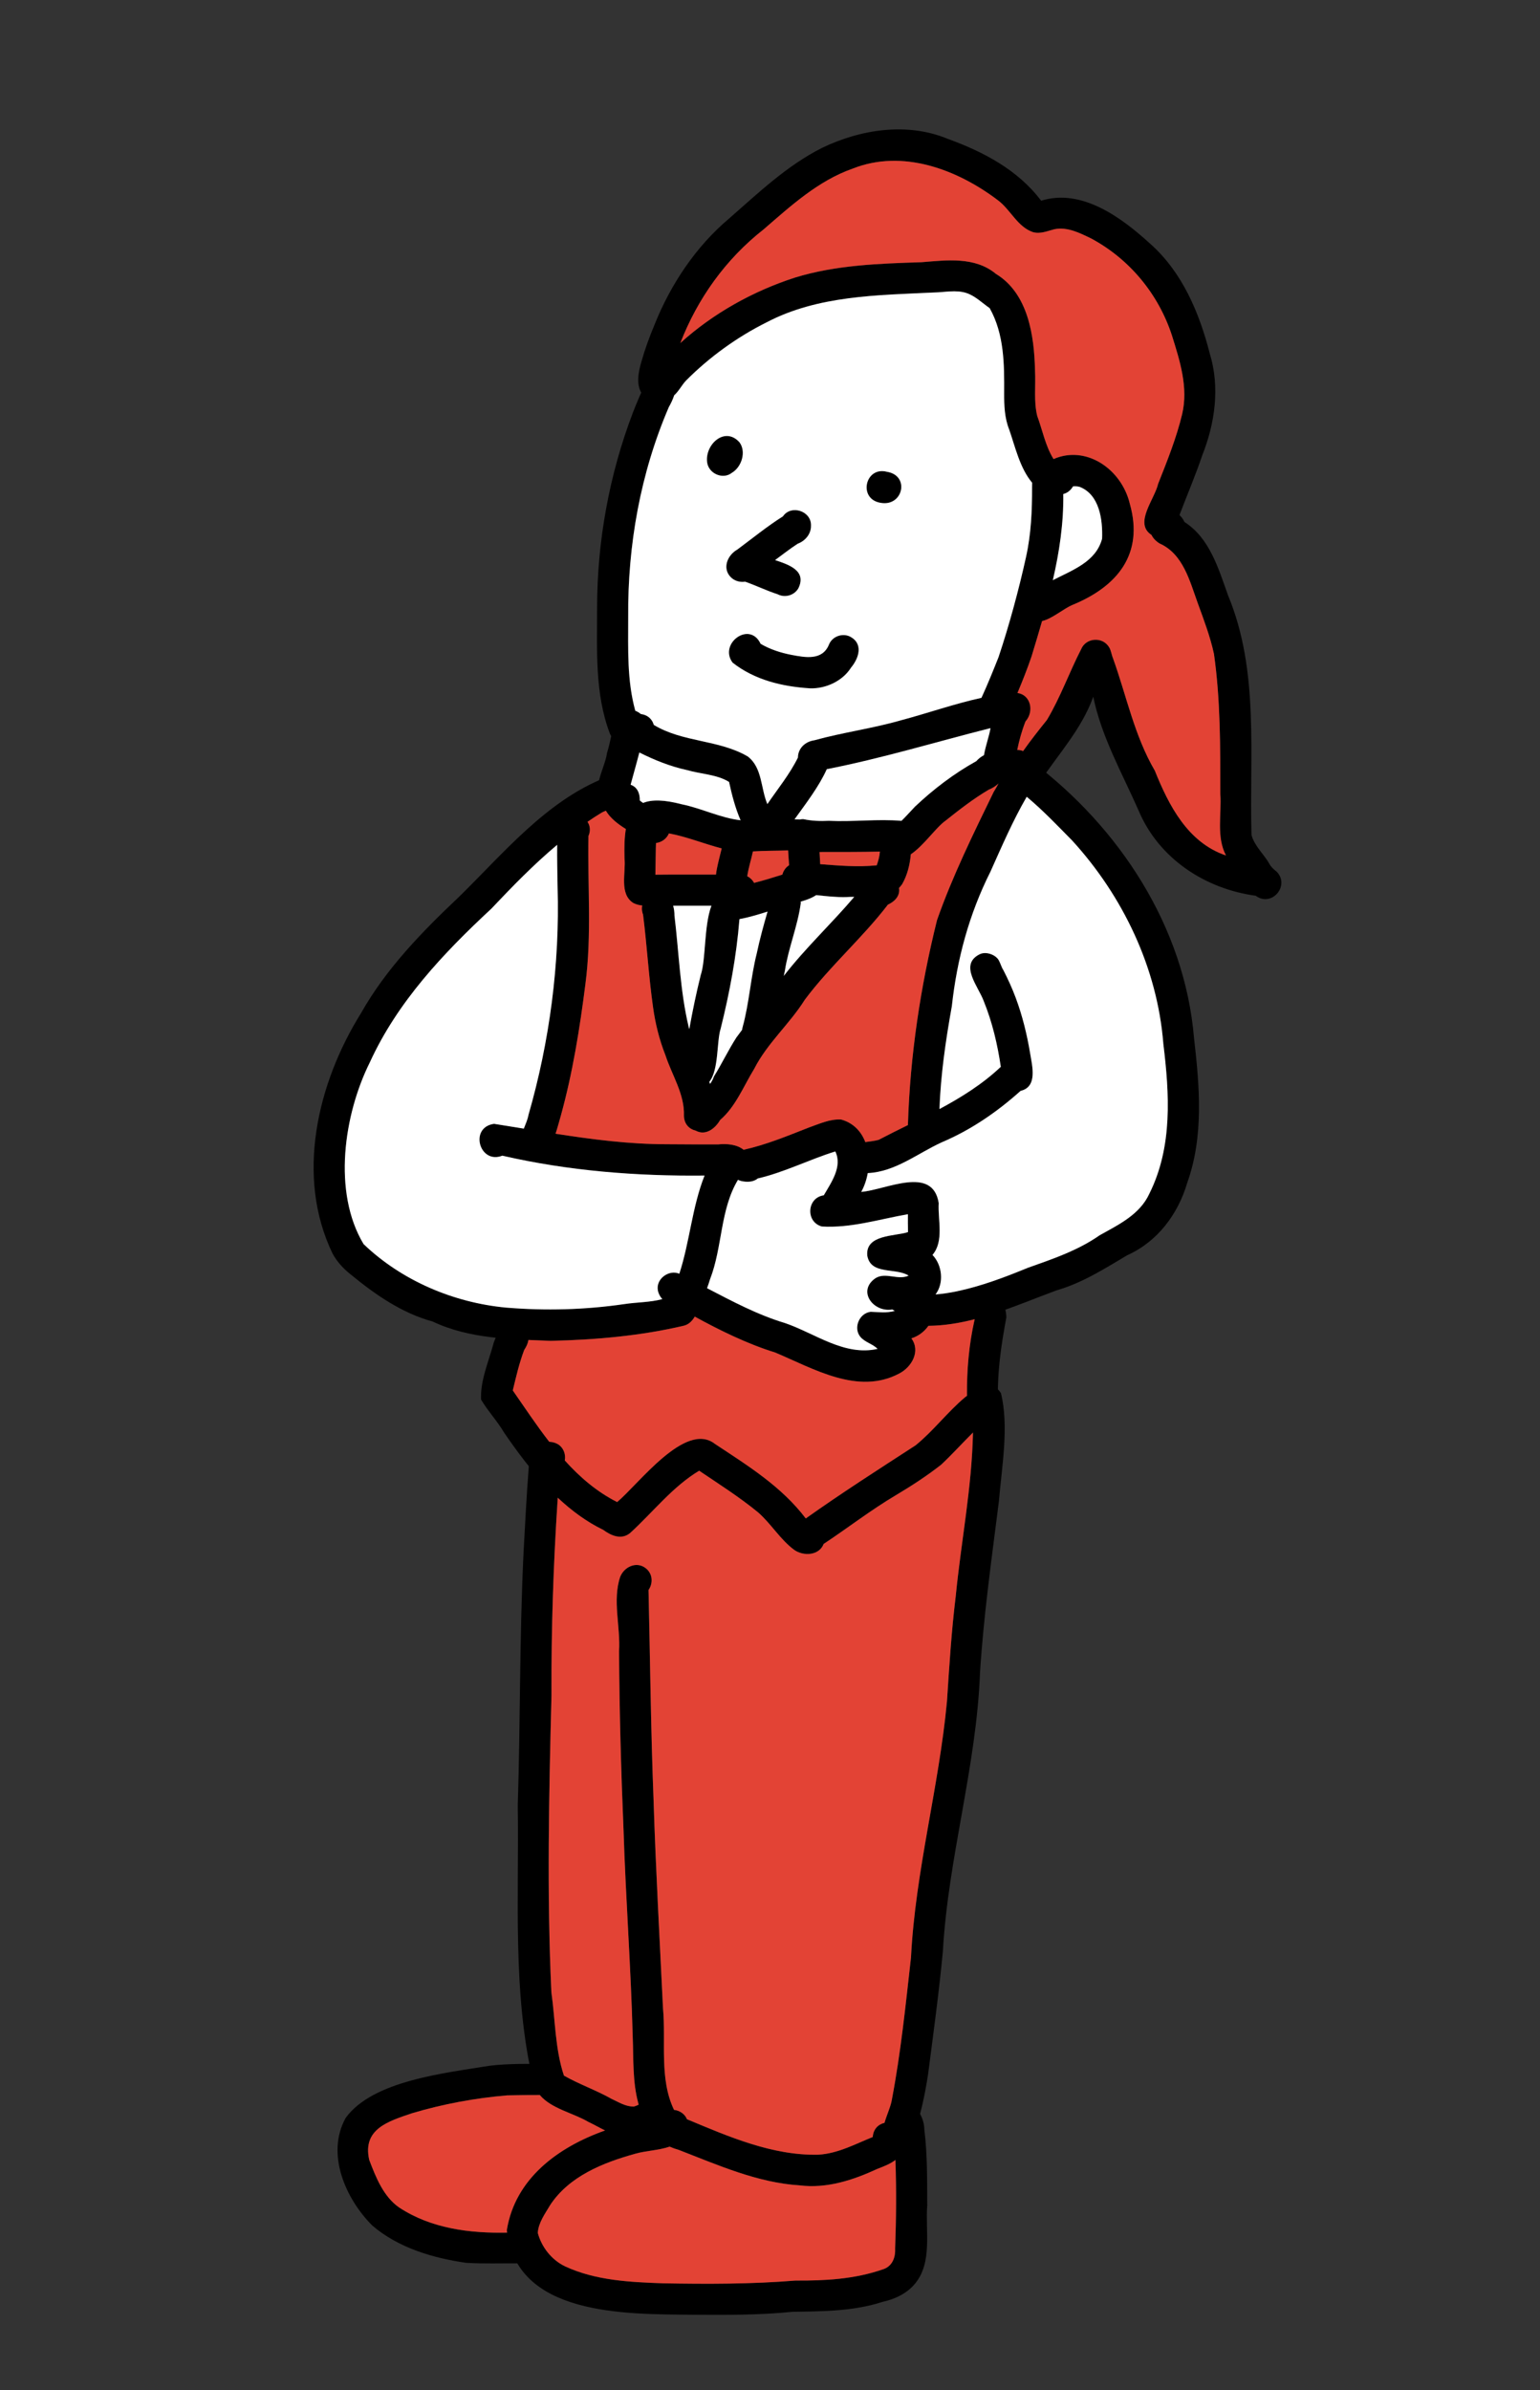
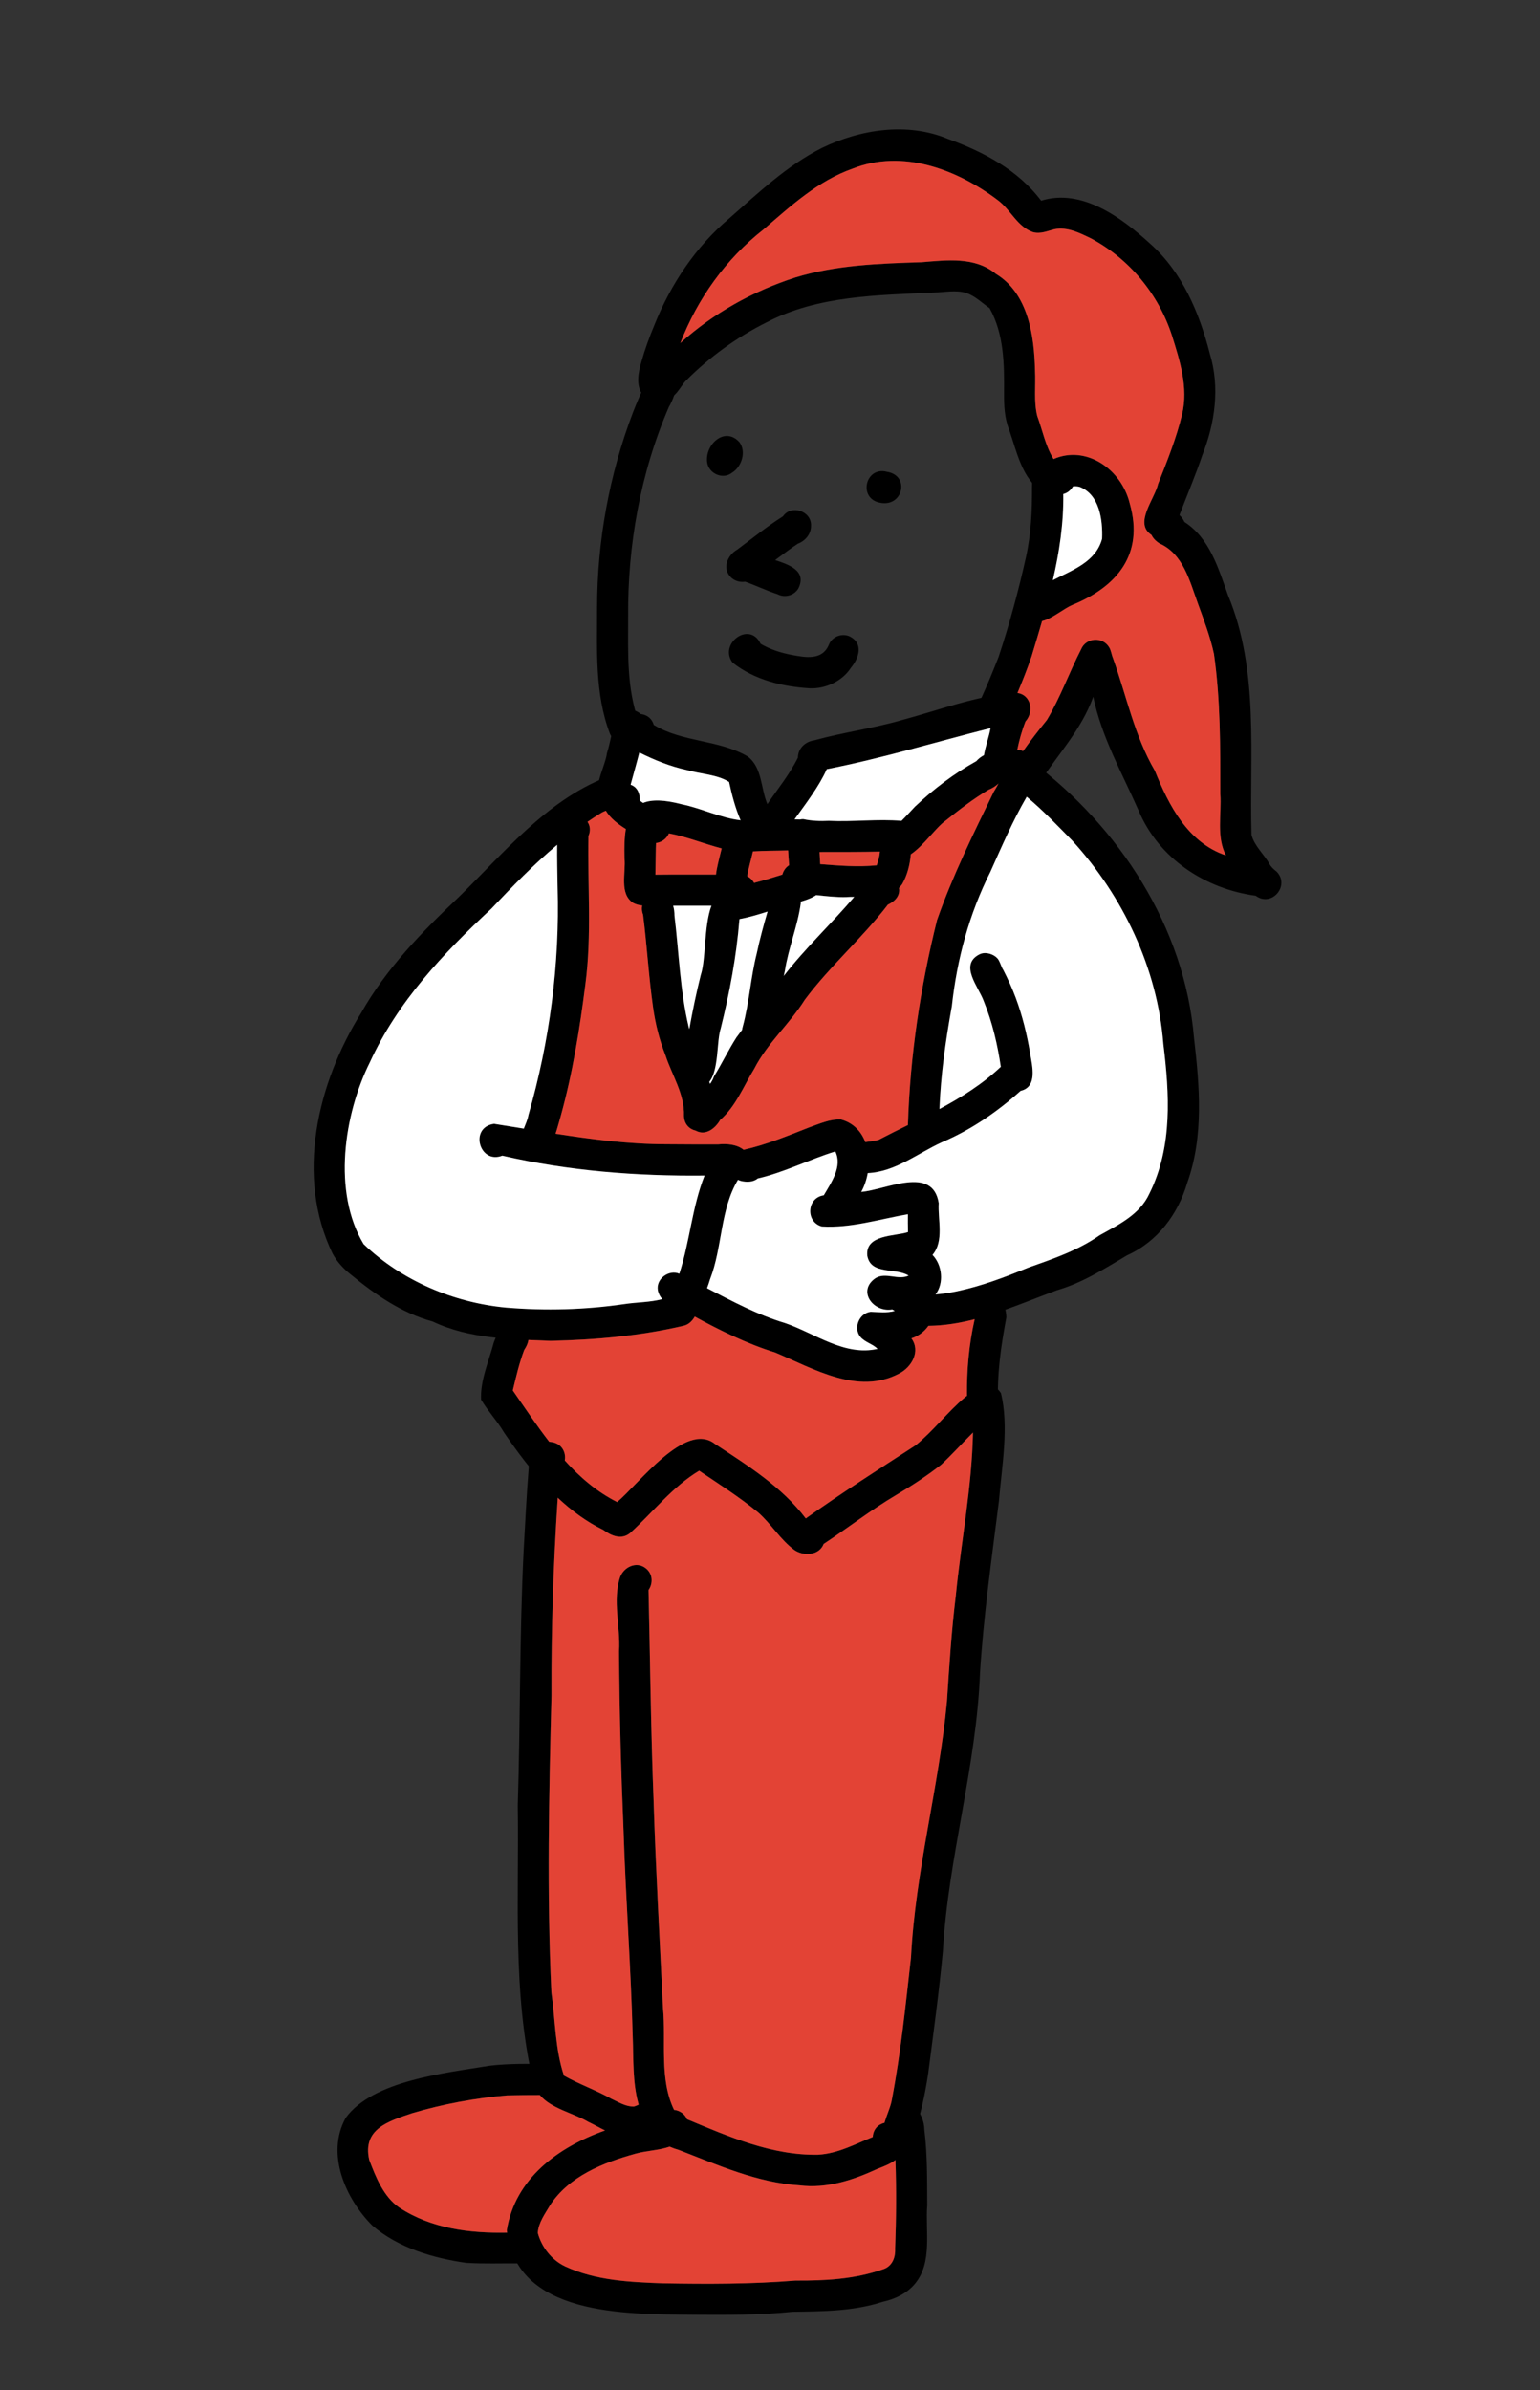
<svg xmlns="http://www.w3.org/2000/svg" id="a" width="87" height="135" viewBox="0 0 87 135">
  <rect x="0" y="0" width="87" height="135" fill="#333333" stroke="none" />
  <path d="M34.459,41.447c-.871-2.279-.721-4.757-.727-7.152.007-3.75.691-7.503,2.029-11.007.212-.552.449-1.089.695-1.626.043-.441.424-.796.875-.796,1.248.138.897,1.355.452,2.126-1.606,3.728-2.331,7.807-2.297,11.857,0,2.08-.089,3.985.593,5.912.421,1.07-1.15,1.743-1.62.685Z" />
  <path d="M55.883,40.638c-.431-.182-.668-.716-.469-1.153.374-.812.708-1.644.996-2.369.602-1.802,1.152-3.84,1.549-5.639.292-1.307.35-2.641.345-3.976.005-.397.002-.797.302-1.099.993-.973,2.492.128,1.452,1.19.119,3.253-.85,6.406-1.782,9.487-.318.929-.692,1.834-1.084,2.736-.165.573-.694,1.095-1.311.823Z" />
  <path d="M57.901,34.582c-.285-.732.311-1.088.835-1.372,1.205-.857,3.091-1.169,3.525-2.781.044-1.089-.153-2.554-1.338-2.956.016.005.031.011.03.013.006.001.012.003.019.004.02.007.039.014.059.021-.132-.042-.273-.055-.41-.039-.695,1.181-2.679-.14-1.675-1.213,1.97-1.415,4.37.026,4.887,2.207.797,2.829-.698,4.657-3.241,5.704-.827.343-2.028,1.666-2.69.413Z" />
  <path d="M58.92,27.817c-1.186-.765-1.484-2.325-1.912-3.552-.262-.653-.289-1.36-.285-2.054.01-1.638.006-3.337-.818-4.805-.433-.299-.815-.694-1.325-.859-.584-.184-1.232-.034-1.818-.025-3.202.153-6.557.165-9.461,1.687-1.681.838-3.236,1.97-4.547,3.287-.37.391-.56.982-1.167,1.063-1.103.171-1.532-1.497-.461-1.838,2.041-2.374,4.846-4.093,7.793-5.044,2.307-.705,4.737-.789,7.131-.864,1.433-.114,3.018-.332,4.212.658,1.823,1.107,2.166,3.49,2.209,5.46.048.849-.08,1.733.125,2.563.343.924.511,1.97,1.145,2.749,1.045.587.252,2.145-.822,1.574Z" />
  <path d="M39.948,26.108c-.127-1.007,1.001-2.045,1.828-1.129.396.535.122,1.392-.419,1.718-.512.414-1.327.056-1.408-.59Z" />
  <path d="M49.722,28.396c-1.26-.229-.841-2.073.384-1.748,1.321.207.911,2.008-.384,1.748Z" />
  <path d="M43.93,33.564c-.61-.195-1.26-.509-1.834-.709-.291.043-.594-.04-.805-.249-.51-.504-.195-1.254.361-1.565.853-.632,1.68-1.313,2.58-1.877.459-.678,1.61-.308,1.586.519.01.471-.318.865-.745,1.026-.443.285-.858.616-1.284.925.751.252,1.811.589,1.315,1.598-.237.405-.767.548-1.173.333Z" />
  <path d="M45.759,38.877c-1.578-.097-3.14-.477-4.375-1.453-.798-1.069.968-2.38,1.585-1.061.537.315,1.136.509,1.744.625.791.15,1.743.331,2.117-.582.177-.447.72-.653,1.154-.469.816.395.547,1.233.082,1.786-.483.754-1.425,1.185-2.309,1.154Z" />
  <path d="M42.528,47.519c-.747-.979-1.082-2.162-1.34-3.351-.676-.428-1.609-.446-2.384-.673-1.048-.227-2.033-.65-2.98-1.141-.2-.126-.451-.07-.646-.211-.34-.222-.502-.593-.405-.993.082-.333.347-.515.641-.637.529-.338,1.328-.248,1.518.431,1.645.997,3.678.823,5.31,1.783.83.632.728,1.802,1.109,2.69.589-.865,1.26-1.685,1.726-2.627.005-.527.417-.905.922-.975,1.622-.45,3.297-.669,4.916-1.135,2.087-.556,4.154-1.359,6.314-1.539.934-.104,1.276.966.707,1.61-.346.875-.492,1.7-.647,2.556-.07.474-.512.818-.991.752-1.366-.32-.475-2.016-.342-2.932-3.084.779-6.122,1.705-9.248,2.318-.573,1.278-1.639,2.495-2.358,3.613-.356.73-1.195,1.203-1.821.462Z" />
  <path d="M34.392,45.525c-1.288-.491-.22-2.061-.1-2.994.198-.628.274-1.295.502-1.91.701-1.372,2.535.191,1.49,1.179-.224,1.049-.555,2.069-.81,3.111-.116.465-.633.739-1.082.613Z" />
  <path d="M41.308,51.977c-.29-.027-.611-.208-.747-.474-.06-.117-.096-.23-.118-.346-1.161,0-2.322.002-3.483,0-.405,0-.809.039-1.18-.151-.816-.516-.413-1.713-.5-2.522-.078-2.559.421-3.797,3.233-3.056,1.132.229,2.186.774,3.339.905,1.109.018,2.221-.101,3.329-.045,1.456.279.972,2.121,1.246,3.186.377,1.251-1.067,1.363-1.904,1.665-1.063.277-2.134.738-3.215.838ZM42.601,49.867c.27-.072.54-.144.808-.225.405-.122.808-.249,1.212-.376-.049-.409-.072-.821-.096-1.206,0-.009-.001-.018-.002-.028-.663.026-1.323.012-1.987.056-.101.468-.253.928-.322,1.402.164.083.3.216.386.377ZM37.036,48.735c-.003.221-.009.444-.011.668,1.142-.014,2.284-.003,3.425-.006.011-.104.026-.208.046-.309.078-.393.181-.779.275-1.167-1.212-.314-2.392-.848-3.653-.935-.083.578-.065,1.166-.081,1.75Z" />
  <path d="M47.819,50.667c-.928.026-1.842-.171-2.765-.184-.479-.002-.879-.4-.879-.879s.4-.881.879-.88c1.49.062,2.978.301,4.475.15.092-.249.158-.51.181-.775-1.055.024-2.11.022-3.165.02-.761.019-2.005.055-2.046-.976,0-.479.4-.879.879-.879.481.105.952.119,1.446.096,1.383.068,2.818-.121,4.174.007.42.191.651.676.481,1.117.014.838-.091,1.714-.516,2.452-.693,1.005-2.097.659-3.145.73Z" />
  <path d="M36.633,47.548c-.833-.495-2.075-1.007-2.49-1.917-.36-1.328,2.026-2.05,2.002-.419.618.532,2.043.791,1.641,1.869-.182.436-.722.664-1.153.467Z" />
  <path d="M50.108,48.278c-.439-.435-.281-1.178.265-1.447.504-.354.891-.83,1.315-1.269,1.038-.984,2.223-1.885,3.466-2.572.377-.425,1.011-.665,1.467-.2.661.67-.091,1.55-.768,1.813-.862.506-1.672,1.138-2.444,1.753-.866.612-2.12,2.896-3.301,1.921Z" />
  <path d="M38.637,63.019c.044-1.218-.676-2.286-1.043-3.413-.347-.876-.574-1.792-.703-2.724-.246-1.736-.344-3.488-.564-5.226-.233-.569.184-1.271.819-1.26.708-.001.959.724.955,1.317.256,2.104.314,4.249.809,6.316.303,1.023.768,1.991,1.128,2.994.261.635.378,1.31.356,1.996-.026,1.151-1.731,1.157-1.759,0Z" />
  <path d="M39.175,63.777c-1.105-1.065.846-1.981,1.156-2.977.449-.721.814-1.493,1.273-2.207.788-1.096,1.735-2.066,2.47-3.203,1.476-1.986,3.378-3.623,4.859-5.567.987-1.37,2.847.514,1.226,1.272-1.455,1.897-3.267,3.46-4.692,5.37-.859,1.369-2.117,2.446-2.853,3.891-.612.998-1.05,2.142-1.932,2.901-.318.546-.918.964-1.507.52Z" />
  <path d="M39.314,61.406c-.543-.071-.893-.649-.717-1.168.253-1.735.566-3.457.988-5.161.445-1.321-.043-4.727,1.694-4.936.479,0,.879.4.879.879.025.386-.312.584-.388.924-.166,2.08-.552,4.121-1.055,6.145-.312.949.034,3.441-1.401,3.316Z" />
  <path d="M42.571,59.079c-.45-.124-.756-.625-.613-1.082.372-1.36.448-2.782.795-4.15.195-.926.453-1.839.725-2.745-.039-.507.367-.964.879-.962.479,0,.879.4.88.88-.172,1.274-.699,2.534-.895,3.798-.266,1.208-.344,2.457-.689,3.647-.14.462-.624.746-1.082.615Z" />
  <path d="M31.113,75.733c-2.255-.092-4.593-.105-6.67-1.092-1.745-.474-3.263-1.534-4.646-2.67-.405-.325-.759-.707-1.007-1.165-2.111-4.363-.86-9.631,1.608-13.587,1.414-2.507,3.442-4.589,5.521-6.553,2.52-2.464,4.92-5.408,8.262-6.739,1.057-.327,1.646,1.193.62,1.641-.265.1-.541.194-.797.321-2.4,1.46-4.339,3.413-6.247,5.435-2.719,2.525-5.298,5.26-6.86,8.673-1.471,2.952-2.119,7.334-.355,10.269,2.157,2.066,5.077,3.303,8.028,3.585,2.261.189,4.492.126,6.696-.196.856-.131,1.782-.083,2.586-.429,1.093-2.15,1.071-4.62,1.951-6.832-3.832.042-7.688-.258-11.426-1.122-1.291.508-1.888-1.603-.466-1.8,3.208.498,6.449,1.15,9.729,1.154.98.01,1.961.008,2.942.009.725-.081,1.748.098,1.735,1.018-.01.365-.223.673-.54.844-1.107,1.701-.937,3.886-1.662,5.75-.18.596-.426,1.18-.68,1.749-.167.371-.364.759-.788.876-2.443.577-5.015.804-7.534.859Z" />
  <path d="M43.821,76.401c-1.639-.501-3.343-1.353-4.793-2.159-.64-.391-1.689-.51-1.864-1.36-.131-.74.83-1.315,1.408-.816,1.91.917,3.735,2.049,5.78,2.662,1.693.579,3.352,1.881,5.226,1.457-.288-.29-.703-.365-.97-.675-.421-.507-.065-1.345.581-1.419.461.016.899.078,1.36-.051-.046-.028-.092-.054-.139-.081-1.081.184-2.003-1.05-.948-1.77.577-.353,1.262.135,1.869-.142-.733-.466-2.136-.02-2.335-1.124-.119-1.205,1.547-1.089,2.299-1.334,0-.152-.005-.305-.005-.456,0-.185.002-.371.001-.556-1.629.285-3.225.794-4.864.695-.931-.256-.844-1.631.111-1.762.421-.724,1.066-1.625.65-2.478-1.475.459-2.871,1.175-4.381,1.528-.253.212-.621.214-.934.143-.929-.236-.79-1.596.117-1.759,1.277-.283,2.49-.786,3.703-1.261.586-.204,1.192-.491,1.824-.452,1.72.475,1.883,2.737,1.134,4.088,1.406-.117,4.036-1.519,4.376.632-.058.947.313,2.149-.35,2.926.664.692.677,1.991-.164,2.551.565.858-.147,1.897-1.027,2.162.53.727.021,1.624-.693,1.99-2.331,1.233-4.839-.281-7.011-1.192,0,0,.036.012.036.012Z" />
  <path d="M52.098,74.883c-1.151-.033-1.158-1.725,0-1.759.657.032,1.31-.057,1.954-.19,1.386-.29,2.702-.792,4.01-1.327,1.406-.499,2.826-.974,4.062-1.84,1.072-.599,2.265-1.169,2.806-2.346,1.327-2.66,1.134-5.643.788-8.489-.34-4.263-2.277-8.32-5.148-11.459-1.05-1.065-2.064-2.144-3.259-3.011-.414-.259-.962-.501-.941-1.074.049-1.066,1.611-1.483,1.917-.382,4.961,3.733,8.637,9.351,9.166,15.613.315,2.72.56,5.556-.381,8.185-.52,1.772-1.68,3.326-3.391,4.093-1.278.758-2.531,1.561-3.971,1.977-2.458.903-4.932,2.083-7.611,2.008Z" />
  <path d="M47.39,65.799c-.246-1.349,1.46-1.203,2.245-1.419,2.379-1.246,4.925-2.255,6.903-4.126-.186-1.262-.48-2.519-.961-3.702-.292-.819-1.414-2.057-.24-2.652.373-.192.953.035,1.106.373.079.145.147.382.234.505.264.518.503,1.036.706,1.58.378,1.017.637,2.072.814,3.142.117.714.429,1.889-.54,2.114-1.333,1.194-2.806,2.206-4.455,2.906-1.379.63-2.637,1.678-4.203,1.74-.64.232-1.338.338-1.607-.46Z" />
  <path d="M29.77,65.012c-.734-.601-.041-1.321.084-2.034,1.198-4.16,1.774-8.531,1.647-12.86-.014-.886-.039-1.77-.021-2.657.002-.355-.001-.759.213-1.053.551-.908,1.985-.172,1.55.811-.056,2.787.193,5.586-.172,8.361-.318,2.508-.719,5.021-1.395,7.458-.287.956-.601,2.742-1.907,1.974Z" />
  <path d="M51.292,63.506c.123-3.886.706-7.77,1.642-11.534.867-2.476,2.071-4.92,3.203-7.246.51-.791.908-2.116,1.996-2.172.479,0,.879.4.879.879.032.493-.398.66-.649.97-.969,1.533-1.676,3.194-2.415,4.838-1.199,2.387-1.887,4.936-2.176,7.585-.413,2.3-.701,4.396-.721,6.68-.025,1.147-1.731,1.159-1.759,0Z" />
  <path d="M44.871,87.542c-.792-.583-1.305-1.474-2.047-2.123-1.069-.878-2.233-1.612-3.328-2.353-1.509.908-2.608,2.339-3.895,3.514-.49.412-1.074.16-1.524-.172-2.363-1.147-4.142-3.366-5.594-5.486-.39-.663-.917-1.217-1.304-1.869-.058-1.073.441-2.183.715-3.222.203-.517.42-1.204,1.094-1.197.479,0,.879.4.879.879,0,.276-.106.514-.253.734-.284.754-.457,1.507-.644,2.286,1.634,2.352,3.262,4.978,5.894,6.304,1.207-1.004,3.863-4.6,5.529-3.282,1.873,1.236,3.755,2.402,5.127,4.206,2.027-1.439,4.124-2.78,6.206-4.131.999-.809,1.799-1.879,2.773-2.696.836-.737,2.002.483,1.208,1.274-.899.792-1.669,1.698-2.539,2.516-.801.628-1.668,1.192-2.542,1.712-1.449.859-2.743,1.869-4.098,2.763-.256.663-1.138.706-1.658.341Z" />
  <path d="M54.637,79.319c-.051-1.652.074-3.311.453-4.922-.243-.498-.186-1.15.385-1.387.908-.354,1.356.637,1.378,1.393-.301,1.613-.549,3.258-.457,4.916-.027,1.152-1.731,1.155-1.759,0Z" />
  <path d="M65.168,30.283c-1.212-.625.052-2.048.258-2.953.512-1.291,1.033-2.588,1.356-3.935.359-1.511-.127-3.02-.579-4.456-.763-2.335-2.398-4.311-4.566-5.472-.643-.308-1.334-.664-2.069-.519-.405.102-.781.281-1.212.165-.876-.298-1.261-1.258-1.976-1.796-2.299-1.746-5.39-2.914-8.213-1.789-1.949.682-3.495,2.106-5.032,3.433-2.63,2.065-4.432,4.967-5.272,8.193,1.03,1.074-.725,2.168-1.559,1.145-.396-.527-.241-1.294-.065-1.881.197-.702.45-1.387.73-2.059.91-2.29,2.35-4.442,4.219-6.015,1.653-1.447,3.269-2.991,5.246-3.989,2.188-1.055,4.828-1.464,7.121-.507,2.006.726,3.956,1.754,5.263,3.489,2.298-.717,4.553.961,6.168,2.437,1.809,1.608,2.771,3.899,3.36,6.201.579,1.894.295,3.922-.421,5.727-.378,1.124-.846,2.217-1.268,3.325-.242.664-.606,1.612-1.488,1.256Z" />
  <path d="M70.943,50.593c-2.873-.389-5.492-2.111-6.628-4.832-.929-2.11-2.081-4.123-2.553-6.406-.66,1.83-1.97,3.232-3.028,4.824-.704.902-2.086-.144-1.393-1.075.567-.885,1.151-1.629,1.801-2.437.763-1.273,1.259-2.683,1.936-4.001.273-.658,1.215-.719,1.58-.109.109.171.132.409.211.598.772,2.141,1.21,4.387,2.372,6.374.792,1.974,1.866,4.063,4.017,4.788-.554-1.056-.239-2.323-.319-3.469,0-2.638.011-5.302-.36-7.915-.213-.98-.57-1.916-.911-2.856-.461-1.263-.827-2.79-2.169-3.384-1.521-.981.716-2.725,1.416-1.209,1.428.915,1.92,2.633,2.462,4.143,1.78,4.277,1.195,9.012,1.324,13.526.149.614.722,1.113,1.006,1.633.102.191.247.313.416.446.77.792-.282,2.029-1.183,1.361Z" />
  <path d="M45.176,123.43c-2.386-.148-4.627-1.151-6.833-2.003-1.365-.377-1.968-1.314-2.283-2.623-.334-1.221-.268-2.51-.318-3.767-.099-3.897-.395-7.787-.519-11.684-.14-3.361-.233-6.728-.253-10.091.09-1.385-.382-2.864.062-4.196.224-.573.923-.902,1.445-.493.393.306.429.84.158,1.235.092,3.932.132,7.914.285,11.864.124,3.916.345,7.828.532,11.742.188,1.997-.267,4.237.777,6.043,2.545,1.045,5.193,2.306,7.998,2.242,1.106-.064,2.075-.595,3.076-.999.075-1.123,1.733-1.088,1.758.042.121,1.101-.602,1.418-1.489,1.755-1.379.637-2.858,1.124-4.397.933Z" />
  <path d="M50.504,121.251c-1.257-.451-.253-1.797-.119-2.663.504-2.654.779-5.346,1.079-8.028.248-4.88,1.577-9.606,2.032-14.458.133-2.011.251-3.937.493-5.924.335-3.434,1.056-6.846.977-10.31-.625-1.006.839-2.328,1.581-1.181.463,1.891.047,4.153-.114,6.094-.411,3.263-.877,6.534-1.077,9.818.002-.026.004-.053.006-.08,0-.011.002-.022.002-.033-.203,5.313-1.798,10.426-2.098,15.726-.218,2.325-.538,4.643-.837,6.958-.185,1.179-.422,2.349-.845,3.466-.131.462-.627.743-1.08.613Z" />
  <path d="M39.082,130.738c-3.725-.04-9.939.082-10.45-4.78.649-4.003,4.977-5.862,8.588-6.359.401-.777,1.668-.459,1.646.426.026.467-.288.855-.684,1.067-.707.372-1.544.338-2.303.555-1.806.503-3.712,1.26-4.789,2.884-.29.494-.669.996-.707,1.585.215.804.781,1.524,1.536,1.886,1.721.804,3.663.894,5.532.961,2.5.044,5.001.049,7.494-.155,1.665.011,3.33-.078,4.918-.629.529-.157.731-.654.706-1.169.071-1.923.081-3.853-.017-5.776-.034-.348-.06-.699-.132-1.042-.19-.305-.191-.705.042-1.007.896-.908,1.743.109,1.759,1.11.175,1.41.153,2.838.162,4.255-.114,1.457.308,3.218-.684,4.426-.465.564-1.137.88-1.836,1.034-1.653.537-3.379.536-5.095.562-1.889.193-3.788.178-5.685.167Z" />
  <path d="M35.049,120.655c-.734-.19-1.195-.516-1.817-.81-1.08-.633-2.781-.858-3.111-2.258-1.187-5.092-.79-10.418-.871-15.616.152-4.803.095-9.609.333-14.409.087-1.536.162-3.074.282-4.608.026-.352.031-.733.213-1.044.318-.497,1.036-.622,1.506-.295.425.324.468,1.015.04,1.357-.326,4.269-.488,8.503-.471,12.779-.141,5.585-.266,11.18-.007,16.765.223,1.573.209,3.218.712,4.72.851.482,1.836.83,2.681,1.307.415.19.805.447,1.27.44.122-.034.235-.095.351-.147.328-.298.882-.251,1.189.055,1.034,1.326-1.276,2.125-2.3,1.766Z" />
  <path d="M26.352,127.809c-1.885-.266-3.855-.852-5.321-2.109-1.512-1.515-2.628-4.041-1.505-6.074,1.532-2.126,5.677-2.543,8.133-2.951,1.091-.13,2.186-.106,3.282-.103.479,0,.879.4.879.879,0,.482-.405.883-.886.879-.763,0-1.524-.002-2.285.018-1.814.152-3.622.489-5.367,1.008-1.339.454-2.818.886-2.422,2.638.374.983.804,2.078,1.697,2.693,2.001,1.306,4.418,1.503,6.744,1.393.479,0,.879.399.879.879s-.4.879-.879.879c-.983-.011-1.967.03-2.949-.031Z" />
-   <path d="M41.356,26.699c.543-.326.816-1.185.419-1.719-.826-.917-1.955.122-1.828,1.128.082.646.897,1.005,1.408.591ZM45.071,30.708c.428-.161.756-.555.745-1.025.024-.826-1.127-1.197-1.585-.519-.898.565-1.726,1.245-2.58,1.877-.555.311-.869,1.062-.361,1.565.211.21.515.292.806.249.574.199,1.225.514,1.834.709.405.215.936.072,1.171-.333.496-1.008-.563-1.345-1.314-1.597.426-.311.84-.641,1.283-.926ZM48.067,37.723c.465-.553.733-1.391-.082-1.786-.435-.184-.977.022-1.154.469-.373.912-1.326.732-2.116.582-.61-.117-1.208-.311-1.745-.625-.617-1.319-2.382-.009-1.585,1.062,1.237.976,2.796,1.355,4.375,1.453.885.029,1.826-.402,2.309-1.154ZM49.723,28.396c1.293.259,1.704-1.541.383-1.749-1.225-.325-1.644,1.52-.383,1.749ZM58.308,27.271c-.002.077-.002.153-.003.23.005,1.336-.053,2.669-.345,3.976-.397,1.8-.946,3.839-1.549,5.639-.28.704-.603,1.508-.965,2.298-1.529.333-3.025.864-4.531,1.264-1.618.467-3.294.685-4.916,1.135-.505.07-.917.448-.922.976-.465.941-1.137,1.762-1.726,2.626-.38-.888-.278-2.058-1.108-2.69-1.632-.958-3.664-.785-5.309-1.783-.106-.376-.398-.572-.73-.613-.094-.079-.201-.143-.314-.186-.471-1.719-.4-3.437-.4-5.296-.034-4.05.691-8.13,2.297-11.857.115-.201.225-.429.301-.663.259-.228.426-.574.67-.833,1.311-1.316,2.867-2.448,4.547-3.286,2.905-1.524,6.259-1.534,9.461-1.688.587-.009,1.235-.16,1.819.026.51.165.893.56,1.326.859.823,1.467.828,3.167.818,4.804-.003.694.022,1.402.285,2.054.342.982.601,2.176,1.299,3.006Z" fill="#fff" />
  <path d="M60.996,27.501c1.12.436,1.307,1.862,1.264,2.929-.35,1.305-1.658,1.759-2.781,2.339.369-1.597.613-3.219.589-4.864.213-.055.409-.191.551-.433.125-.014.254-.005.376.029Z" fill="#fff" />
  <path d="M51.291,69.134c0,.151.005.304.005.457-.752.244-2.418.127-2.3,1.333.199,1.104,1.603.658,2.336,1.125-.608.277-1.292-.213-1.869.141-1.056.72-.134,1.955.946,1.771.046.026.094.053.139.081-.46.129-.898.065-1.36.05-.646.074-1,.912-.581,1.419.268.311.684.386.97.675-1.874.424-3.533-.878-5.225-1.457-1.551-.465-2.977-1.228-4.408-1.97.062-.168.119-.338.17-.508.706-1.816.563-3.933,1.577-5.613.055.027.115.05.182.067.314.072.682.07.934-.143,1.51-.352,2.906-1.068,4.382-1.527.416.852-.23,1.754-.651,2.477-.955.132-1.041,1.506-.11,1.762,1.639.1,3.234-.409,4.863-.694.002.184-.002.369-.002.555Z" fill="#fff" />
  <path d="M55.955,41.125c-.06.416-.278.993-.368,1.529-.161.081-.311.198-.433.337-1.244.687-2.427,1.587-3.466,2.571-.256.266-.498.545-.761.8-1.336-.115-2.743.064-4.102-.002-.495.022-.967.009-1.446-.096-.067,0-.132.007-.194.024t-.003-.002c-.098-.005-.198-.009-.295-.01.642-.895,1.378-1.847,1.821-2.832,3.126-.613,6.165-1.539,9.248-2.319Z" fill="#fff" />
  <path d="M41.188,44.167c.16.74.35,1.475.651,2.163-1.147-.134-2.199-.675-3.325-.904-.988-.259-1.69-.277-2.183-.076-.067-.045-.131-.091-.186-.139.007-.505-.216-.785-.519-.89.163-.608.338-1.211.493-1.819.855.428,1.745.788,2.685.991.775.228,1.709.246,2.384.673Z" fill="#fff" />
  <path d="M38.029,51.157h2.161c-.431,1.166-.302,3.025-.605,3.921-.251,1.01-.462,2.025-.644,3.045-.01-.031-.021-.064-.029-.094-.495-2.066-.553-4.212-.809-6.316.002-.182-.022-.376-.074-.557Z" fill="#fff" />
  <path d="M47.818,50.667c.141-.01.289-.012.441-.01-1.281,1.51-2.757,2.882-3.98,4.463.021-.101.041-.203.064-.302.194-1.262.723-2.523.895-3.798,0-.031-.002-.064-.005-.094.318-.093.637-.203.873-.369.569.058,1.139.127,1.713.112Z" fill="#fff" />
  <path d="M43.362,51.486c-.228.78-.441,1.565-.61,2.36-.347,1.369-.423,2.791-.795,4.15-.017.057-.029.113-.034.17-.108.141-.215.283-.319.428-.459.713-.824,1.486-1.273,2.207-.043.141-.12.28-.216.417-.012-.038-.026-.077-.043-.115.548-.675.405-2.291.644-3.013.503-2.025.888-4.066,1.055-6.146.002-.012.005-.024.009-.034.529-.094,1.058-.258,1.584-.424Z" fill="#fff" />
  <path d="M68.94,44.849c.079,1.146-.235,2.413.319,3.468-2.151-.725-3.224-2.814-4.018-4.787-1.161-1.987-1.599-4.234-2.372-6.374-.079-.189-.101-.428-.211-.598-.364-.611-1.307-.55-1.58.108-.677,1.317-1.173,2.728-1.936,4-.476.593-.917,1.151-1.343,1.755-.103-.043-.216-.064-.332-.064.11-.529.249-1.058.465-1.608.515-.582.285-1.51-.452-1.608.285-.68.557-1.366.795-2.065.201-.663.404-1.328.596-1.998.574-.132,1.216-.704,1.718-.912,2.544-1.046,4.038-2.874,3.241-5.703-.467-1.974-2.475-3.341-4.311-2.535-.459-.733-.625-1.632-.922-2.437-.206-.83-.077-1.714-.125-2.563-.043-1.97-.386-4.354-2.209-5.46-1.196-.989-2.779-.771-4.213-.658-2.394.076-4.823.158-7.13.864-2.36.761-4.626,2.015-6.484,3.7.97-2.508,2.561-4.737,4.7-6.415,1.536-1.328,3.083-2.75,5.031-3.434,2.824-1.123,5.914.045,8.214,1.79.715.538,1.099,1.498,1.975,1.797.431.115.807-.064,1.213-.165.733-.146,1.426.21,2.068.519,2.169,1.161,3.803,3.136,4.567,5.472.45,1.436.936,2.944.579,4.456-.323,1.347-.845,2.643-1.357,3.935-.199.873-1.386,2.233-.371,2.887.076.167.22.33.445.476,1.343.593,1.709,2.121,2.169,3.384.342.94.699,1.876.912,2.856.371,2.613.359,5.277.359,7.915Z" fill="#e34335" />
  <path d="M65.718,58.932c.347,2.846.539,5.83-.788,8.49-.539,1.177-1.733,1.747-2.805,2.345-1.237.866-2.656,1.341-4.062,1.84-1.307.536-2.625,1.037-4.011,1.328-.397.081-.797.146-1.199.175.484-.639.385-1.649-.173-2.231.665-.778.294-1.98.352-2.927-.34-2.151-2.972-.749-4.377-.632.175-.316.301-.682.368-1.063,1.554-.07,2.807-1.111,4.179-1.738,1.649-.699,3.123-1.711,4.456-2.906.969-.225.656-1.4.539-2.114-.177-1.068-.436-2.125-.814-3.14-.203-.546-.441-1.063-.706-1.58-.088-.124-.155-.361-.234-.505-.153-.338-.733-.565-1.106-.373-1.173.594-.052,1.833.24,2.65.481,1.183.775,2.441.962,3.703-1.036.979-2.226,1.721-3.466,2.386.076-1.955.34-3.806.701-5.814.289-2.649.977-5.198,2.176-7.584.644-1.433,1.262-2.877,2.053-4.239.907.756,1.726,1.618,2.568,2.472,2.87,3.14,4.808,7.197,5.148,11.459Z" fill="#fff" />
  <path d="M28.377,65.274c3.738.862,7.594,1.163,11.426,1.122-.708,1.783-.833,3.732-1.426,5.546-.575-.252-1.331.278-1.213.94.041.201.131.361.252.493-.692.187-1.446.173-2.151.282-2.205.321-4.437.385-6.697.196-2.951-.283-5.871-1.518-8.028-3.585-1.762-2.935-1.115-7.317.356-10.27,1.561-3.413,4.141-6.148,6.86-8.672,1.194-1.264,2.398-2.501,3.72-3.609-.01.8.012,1.601.024,2.403.127,4.329-.45,8.7-1.647,12.86-.045.256-.163.514-.261.766-.562-.093-1.122-.184-1.682-.271-1.422.198-.824,2.309.465,1.8Z" fill="#fff" />
  <path d="M56.411,44.25c-.091.17-.18.332-.273.476-1.132,2.326-2.336,4.77-3.203,7.245-.938,3.765-1.52,7.649-1.642,11.534,0,.012,0,.026.002.038-.555.277-1.111.55-1.659.837-.204.057-.472.088-.751.127-.228-.598-.67-1.082-1.366-1.275-.63-.039-1.237.247-1.824.452-1.208.474-2.415.976-3.688,1.257-.357-.299-.953-.357-1.424-.304-.982,0-1.963.002-2.942-.009-2.101-.002-4.186-.271-6.256-.594.117-.345.206-.708.292-.995.675-2.437,1.077-4.95,1.395-7.458.364-2.776.117-5.576.172-8.362.134-.306.089-.587-.053-.802.266-.184.536-.359.814-.527.072-.036.146-.07.222-.1.246.417.67.749,1.13,1.034-.079.464-.094,1.02-.076,1.658.086.809-.316,2.006.5,2.522.161.082.328.122.5.139-.033.168-.021.345.048.512.22,1.738.318,3.49.563,5.227.129.933.356,1.848.703,2.724.368,1.127,1.087,2.195,1.043,3.413.012.481.313.761.663.84.548.302,1.087-.094,1.383-.601.881-.759,1.319-1.905,1.931-2.901.737-1.445,1.996-2.523,2.853-3.892,1.426-1.908,3.238-3.471,4.693-5.369.526-.246.685-.61.627-.943.064-.064.124-.136.179-.215.295-.515.436-1.098.49-1.687.728-.486,1.417-1.513,1.955-1.893.773-.615,1.582-1.247,2.444-1.754.191-.074.39-.198.558-.354Z" fill="#e34335" />
  <path d="M55.063,74.512c-.325,1.419-.45,2.874-.435,4.327-.043.027-.086.058-.129.096-.972.818-1.773,1.886-2.772,2.697-2.082,1.35-4.179,2.692-6.206,4.131-1.372-1.805-3.255-2.97-5.127-4.207-1.666-1.317-4.323,2.278-5.529,3.282-1.149-.579-2.108-1.407-2.958-2.35.062-.318-.053-.67-.323-.876-.165-.113-.359-.173-.557-.18-.73-.941-1.393-1.943-2.058-2.898.187-.78.361-1.532.644-2.286.117-.175.208-.359.239-.565.421.019.842.033,1.261.05,2.518-.055,5.091-.282,7.534-.859.283-.077.464-.277.603-.51,1.391.766,2.994,1.551,4.54,2.027,2.171.912,4.677,2.422,7.006,1.19.713-.366,1.223-1.262.692-1.989.383-.117.735-.378.962-.708.891-.01,1.759-.153,2.613-.373Z" fill="#e34335" />
  <path d="M54.967,80.908c-.06,3.109-.675,6.18-.977,9.27-.242,1.987-.361,3.915-.493,5.924-.455,4.852-1.785,9.578-2.032,14.458-.301,2.681-.575,5.375-1.08,8.028-.06.383-.289.861-.417,1.312-.338.077-.632.342-.663.799-1.001.404-1.97.936-3.076,1-2.594.058-5.052-1.015-7.42-2.003-.12-.304-.417-.493-.73-.529-.845-1.752-.447-3.861-.624-5.752-.187-3.915-.409-7.827-.532-11.742-.155-3.951-.194-7.932-.285-11.866.271-.395.235-.928-.158-1.233-.522-.409-1.221-.081-1.445.493-.445,1.331.027,2.81-.062,4.196.019,3.361.112,6.73.253,10.09.124,3.897.419,7.788.519,11.684.05,1.257-.017,2.547.318,3.769.005.022.01.045.017.067-.088.041-.175.082-.27.108-.464.007-.854-.249-1.269-.44-.843-.478-1.829-.824-2.681-1.307-.503-1.503-.488-3.147-.711-4.72-.259-5.584-.134-11.18.007-16.764-.015-3.734.106-7.436.354-11.156.775.727,1.625,1.357,2.57,1.816.45.332,1.034.584,1.525.172,1.287-1.175,2.386-2.606,3.894-3.514,1.094.742,2.259,1.475,3.329,2.353.742.649,1.254,1.541,2.046,2.123.522.364,1.403.323,1.659-.34,1.354-.895,2.649-1.905,4.098-2.764.874-.52,1.74-1.084,2.542-1.713.622-.586,1.192-1.216,1.797-1.817Z" fill="#e34335" />
  <path d="M40.77,47.92c-.094.388-.198.773-.275,1.166-.021.103-.034.206-.046.309-1.141.003-2.283-.007-3.425.007.002-.223.009-.447.012-.668.01-.373.007-.747.024-1.12.309-.034.599-.237.725-.534.002-.003.002-.005.003-.009,1.013.186,1.987.591,2.982.849Z" fill="#e34335" />
  <path d="M44.525,48.06c.015.261.031.532.055.807-.187.12-.326.311-.381.531-.265.082-.527.165-.79.244-.268.081-.538.153-.809.225-.086-.161-.222-.294-.385-.376.069-.474.22-.934.321-1.402.663-.045,1.323-.031,1.987-.057,0,.01,0,.019.002.027Z" fill="#e34335" />
  <path d="M49.709,48.099c-.022.265-.089.526-.18.775-1.068.108-2.13.017-3.193-.065-.015-.223-.022-.455-.036-.685.084,0,.167-.002.244-.003,1.056.002,2.111.003,3.166-.021Z" fill="#e34335" />
  <path d="M50.585,121.997c.06,1.67.045,3.344-.017,5.014.026.514-.177,1.012-.706,1.168-1.587.551-3.253.641-4.918.629-2.494.204-4.993.199-7.494.155-1.869-.067-3.812-.156-5.533-.96-.754-.362-1.321-1.082-1.536-1.886.038-.589.417-1.091.708-1.585,1.077-1.623,2.982-2.381,4.789-2.884.636-.182,1.326-.187,1.95-.404.158.07.33.132.515.184,2.205.852,4.445,1.855,6.833,2.004,1.539.191,3.018-.297,4.397-.934.388-.148.744-.292,1.012-.5Z" fill="#e34335" />
  <path d="M33.232,119.844c.342.161.634.333.95.486-2.668.945-5.079,2.721-5.55,5.627.005.048.01.096.017.144-2.12.043-4.277-.228-6.091-1.414-.893-.615-1.324-1.709-1.699-2.693-.395-1.752,1.084-2.183,2.424-2.638,1.745-.519,3.552-.855,5.366-1.007.617-.015,1.23-.019,1.848-.019.644.77,1.884,1.013,2.735,1.513Z" fill="#e34335" />
</svg>